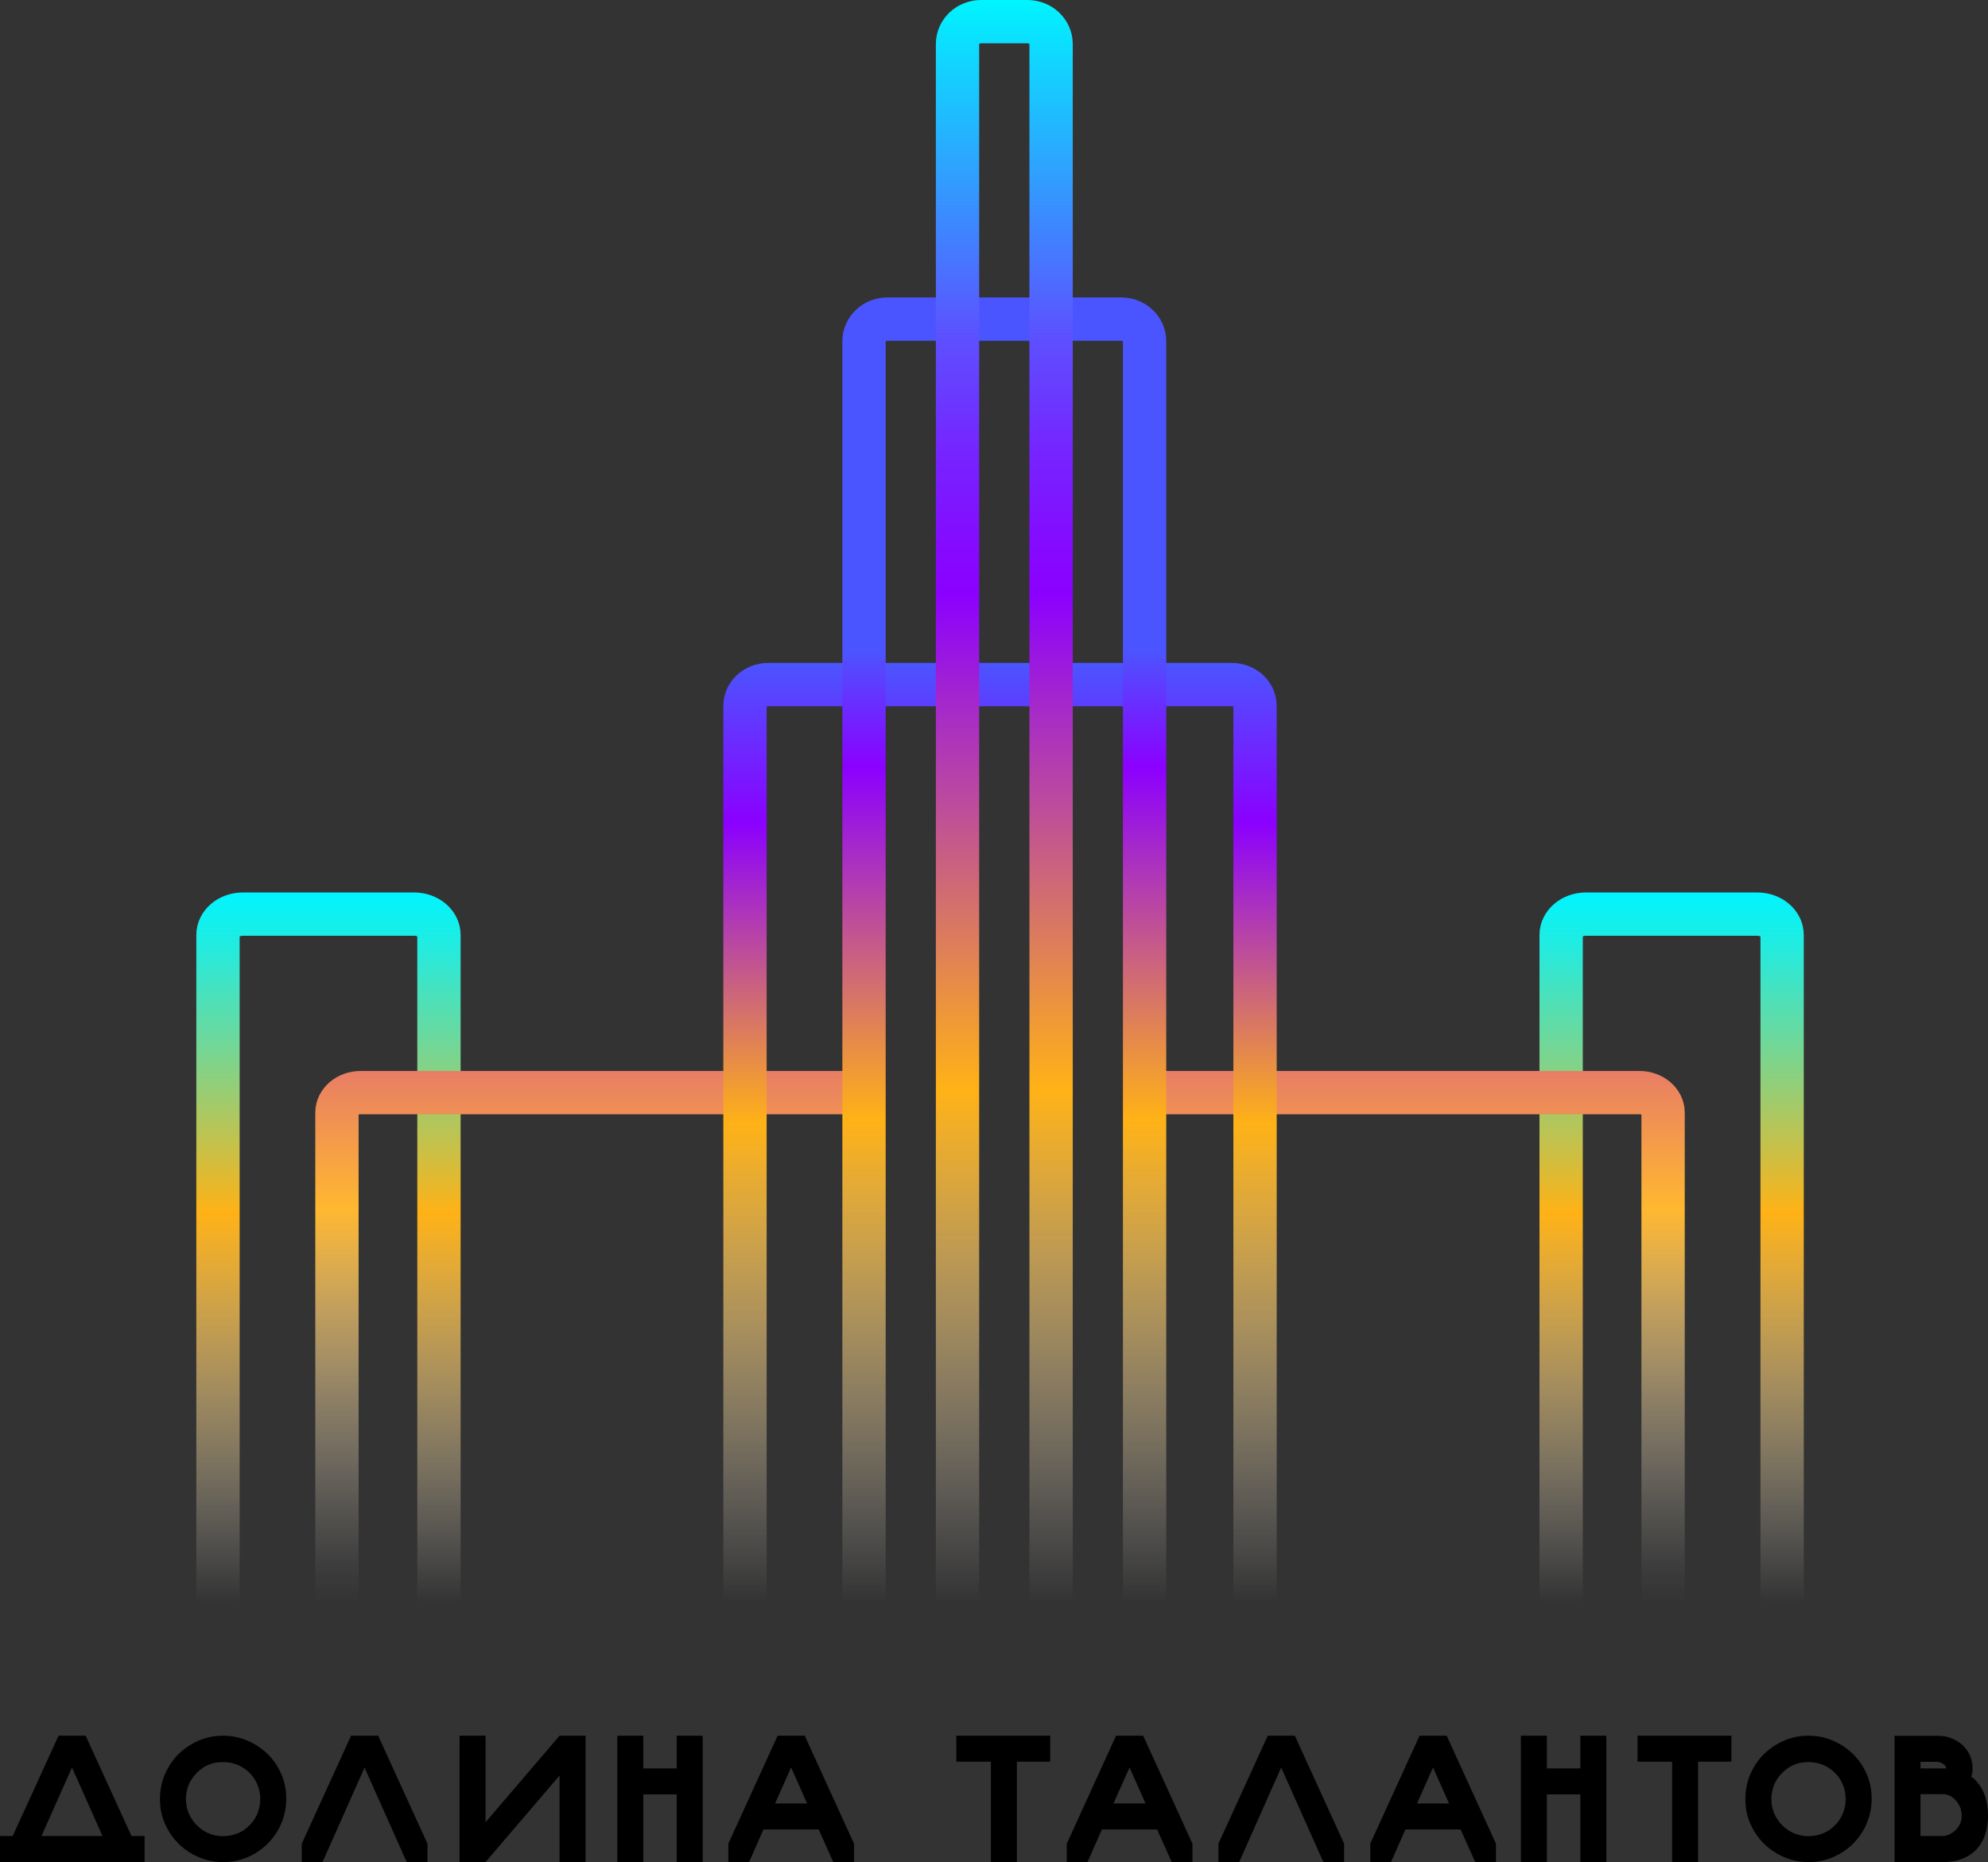
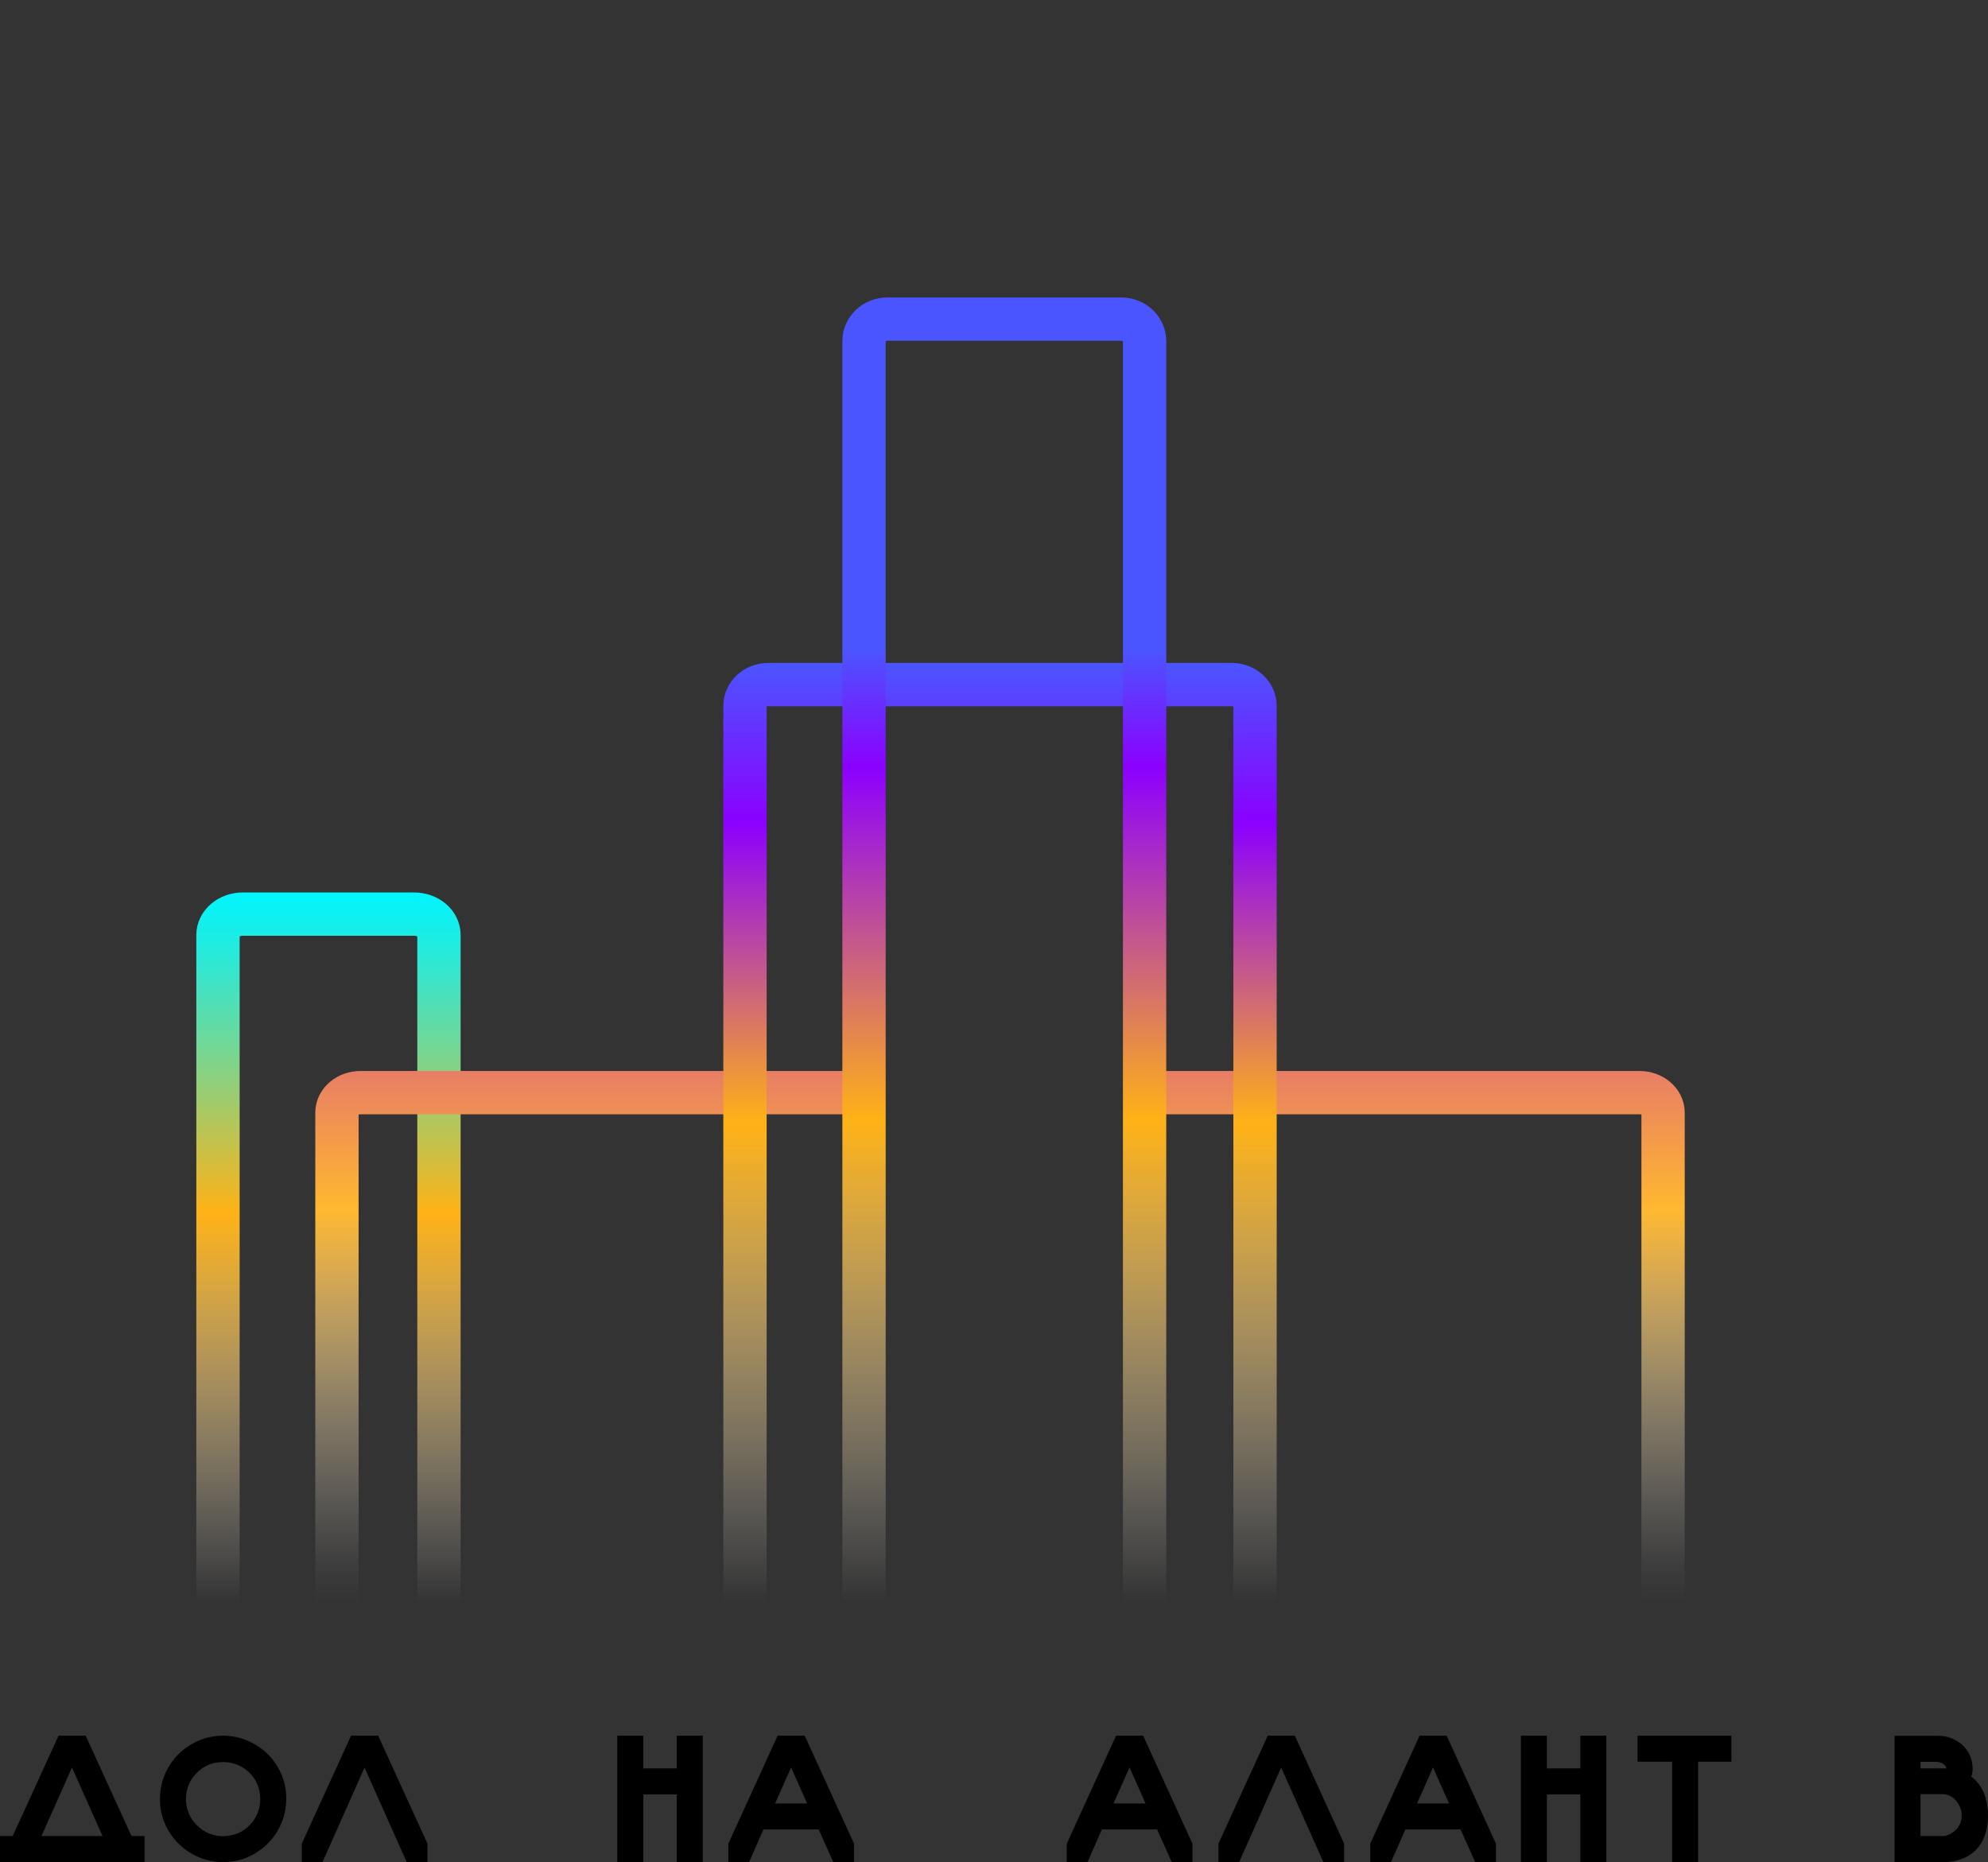
<svg xmlns="http://www.w3.org/2000/svg" xmlns:xlink="http://www.w3.org/1999/xlink" id="_Слой_2" data-name="Слой 2" viewBox="0 0 266.21 249.39">
  <rect x="0" y="0" width="266.21" height="249.39" fill="#333333" stroke="none" />
  <defs>
    <style> .cls-1 { stroke: url(#_Безымянный_градиент_938); } .cls-1, .cls-2, .cls-3, .cls-4, .cls-5, .cls-6, .cls-7 { fill: none; stroke-miterlimit: 10; stroke-width: 5.8px; } .cls-2 { stroke: url(#_Безымянный_градиент_934); } .cls-3 { stroke: url(#_Безымянный_градиент_945); } .cls-4 { stroke: url(#_Безымянный_градиент_946); } .cls-5 { stroke: url(#_Безымянный_градиент_944); } .cls-6 { stroke: url(#_Безымянный_градиент_934-2); } .cls-7 { stroke: url(#_Безымянный_градиент_944-2); } </style>
    <linearGradient id="_Безымянный_градиент_944" data-name="Безымянный градиент 944" x1="223.84" y1="214.64" x2="223.84" y2="119.53" gradientUnits="userSpaceOnUse">
      <stop offset="0" stop-color="#fff" stop-opacity="0" />
      <stop offset=".55" stop-color="#ffb216" />
      <stop offset=".58" stop-color="#ebb727" />
      <stop offset=".79" stop-color="#6ed89a" />
      <stop offset=".93" stop-color="#1fece2" />
      <stop offset="1" stop-color="#00f5ff" />
    </linearGradient>
    <linearGradient id="_Безымянный_градиент_944-2" data-name="Безымянный градиент 944" x1="43.98" x2="43.98" xlink:href="#_Безымянный_градиент_944" />
    <linearGradient id="_Безымянный_градиент_934" data-name="Безымянный градиент 934" x1="188.86" y1="214.64" x2="188.86" y2="143.44" gradientUnits="userSpaceOnUse">
      <stop offset="0" stop-color="#fff" stop-opacity="0" />
      <stop offset=".07" stop-color="#fffbf4" stop-opacity=".05" />
      <stop offset=".19" stop-color="#fff1d8" stop-opacity=".19" />
      <stop offset=".36" stop-color="#ffe2aa" stop-opacity=".41" />
      <stop offset=".56" stop-color="#ffcc6c" stop-opacity=".71" />
      <stop offset=".74" stop-color="#ffb830" />
      <stop offset="1" stop-color="#e87d65" />
    </linearGradient>
    <linearGradient id="_Безымянный_градиент_934-2" data-name="Безымянный градиент 934" x1="78.96" y1="214.64" x2="78.96" y2="143.44" xlink:href="#_Безымянный_градиент_934" />
    <linearGradient id="_Безымянный_градиент_938" data-name="Безымянный градиент 938" x1="133.91" y1="214.64" x2="133.91" y2="88.79" gradientUnits="userSpaceOnUse">
      <stop offset="0" stop-color="#fff" stop-opacity="0" />
      <stop offset=".51" stop-color="#ffb216" />
      <stop offset=".83" stop-color="#8b00ff" />
      <stop offset="1" stop-color="#4b55ff" />
    </linearGradient>
    <linearGradient id="_Безымянный_градиент_945" data-name="Безымянный градиент 945" x1="134.48" y1="214.64" x2="134.48" y2="39.84" gradientUnits="userSpaceOnUse">
      <stop offset="0" stop-color="#fff" stop-opacity="0" />
      <stop offset=".37" stop-color="#ffb216" />
      <stop offset=".64" stop-color="#8b00ff" />
      <stop offset=".73" stop-color="#4b55ff" />
    </linearGradient>
    <linearGradient id="_Безымянный_градиент_946" data-name="Безымянный градиент 946" x1="134.48" y1="214.64" x2="134.48" y2="0" gradientUnits="userSpaceOnUse">
      <stop offset="0" stop-color="#fff" stop-opacity="0" />
      <stop offset=".05" stop-color="#fff3dd" stop-opacity=".15" />
      <stop offset=".24" stop-color="#ffc44f" stop-opacity=".75" />
      <stop offset=".32" stop-color="#ffb216" />
      <stop offset=".63" stop-color="#8b00ff" />
      <stop offset=".66" stop-color="#850aff" />
      <stop offset=".72" stop-color="#7525ff" />
      <stop offset=".79" stop-color="#5c51ff" />
      <stop offset=".87" stop-color="#398fff" />
      <stop offset=".97" stop-color="#0ddcff" />
      <stop offset="1" stop-color="#00f5ff" />
    </linearGradient>
  </defs>
  <g id="_Слой_1-2" data-name="Слой 1">
    <g>
-       <path class="cls-5" d="M238.64,214.64V125.22c0-1.54-1.49-2.79-3.33-2.79h-22.93c-1.84,0-3.33,1.25-3.33,2.79v89.42" />
      <path class="cls-7" d="M58.78,214.64V125.22c0-1.54-1.49-2.79-3.33-2.79h-22.93c-1.84,0-3.33,1.25-3.33,2.79v89.42" />
      <path class="cls-2" d="M222.7,214.64v-65.62c0-1.48-1.42-2.68-3.16-2.68h-67.42" />
      <path class="cls-6" d="M45.12,214.64v-65.62c0-1.48,1.42-2.68,3.16-2.68H115.7" />
      <path class="cls-1" d="M99.76,214.64V94.55c0-1.58,1.39-2.86,3.11-2.86h62.08c1.72,0,3.11,1.28,3.11,2.86v120.09" />
      <path class="cls-3" d="M115.7,214.64V45.69c0-1.63,1.4-2.95,3.12-2.95h31.33c1.72,0,3.12,1.32,3.12,2.95V214.64" />
-       <path class="cls-4" d="M128.22,214.64V5.89c0-1.65,1.41-2.99,3.16-2.99h6.21c1.74,0,3.16,1.34,3.16,2.99V214.64" />
    </g>
    <g>
      <path d="M19.36,245.91v3.48H0v-3.48H1.7l6.14-13.44h3.63l6.14,13.44h1.75Zm-9.72-9.18l-4.09,9.18H13.73l-4.09-9.18Z" />
      <path d="M29.85,232.47c1.17,0,2.26,.22,3.29,.66,1.02,.44,1.92,1.04,2.69,1.79,.77,.75,1.38,1.64,1.83,2.67,.45,1.02,.67,2.12,.67,3.29s-.22,2.29-.65,3.31c-.43,1.02-1.03,1.92-1.79,2.69-.76,.77-1.65,1.38-2.67,1.83-1.01,.45-2.11,.68-3.28,.69-1.19,0-2.29-.22-3.32-.66-1.03-.44-1.93-1.04-2.7-1.8-.77-.76-1.38-1.66-1.83-2.68-.45-1.02-.67-2.12-.67-3.29s.21-2.27,.65-3.3,1.03-1.93,1.79-2.69c.76-.76,1.66-1.37,2.69-1.83,1.03-.45,2.13-.68,3.3-.68Zm3.56,12.01c.47-.47,.83-1.01,1.07-1.61,.24-.6,.37-1.24,.37-1.92s-.13-1.33-.38-1.94c-.25-.61-.62-1.15-1.11-1.62-.47-.45-1-.8-1.6-1.04-.59-.23-1.23-.35-1.91-.35-1.4,0-2.57,.49-3.51,1.46-.47,.47-.83,1-1.07,1.59-.24,.59-.37,1.23-.37,1.91s.13,1.32,.38,1.92c.25,.6,.62,1.14,1.11,1.61,.47,.47,1,.83,1.59,1.07s1.23,.37,1.91,.37c.7-.02,1.35-.15,1.95-.39s1.12-.6,1.56-1.07Z" />
      <path d="M48.82,236.73l-5.63,12.66h-2.78v-2.46l6.6-14.46h3.63l6.6,14.46v2.46h-2.78l-5.65-12.66Z" />
-       <path d="M61.54,232.47h3.48v11.59l9.91-11.59h3.48v16.92h-3.48v-11.59l-9.91,11.59h-3.48v-16.92Z" />
      <path d="M94.1,249.39h-3.48v-9.06h-4.48v9.06h-3.48v-16.92h3.48v4.38h4.48v-4.38h3.48v16.92Z" />
      <path d="M104.13,232.47h3.63l6.6,14.46v2.46h-2.78l-1.95-4.36h-7.4l-1.92,4.36h-2.78v-2.46l6.6-14.46Zm1.8,4.26l-2.14,4.82h4.29l-2.14-4.82Z" />
-       <path d="M140.63,232.47v3.48h-4.46v13.44h-3.48v-13.44h-4.63v-3.48h12.57Z" />
      <path d="M149.45,232.47h3.63l6.6,14.46v2.46h-2.78l-1.95-4.36h-7.4l-1.92,4.36h-2.78v-2.46l6.6-14.46Zm1.8,4.26l-2.14,4.82h4.29l-2.14-4.82Z" />
-       <path d="M171.56,236.73l-5.62,12.66h-2.78v-2.46l6.6-14.46h3.63l6.6,14.46v2.46h-2.78l-5.65-12.66Z" />
+       <path d="M171.56,236.73l-5.62,12.66h-2.78v-2.46l6.6-14.46h3.63l6.6,14.46v2.46h-2.78Z" />
      <path d="M190.09,232.47h3.63l6.6,14.46v2.46h-2.78l-1.95-4.36h-7.4l-1.92,4.36h-2.78v-2.46l6.6-14.46Zm1.8,4.26l-2.14,4.82h4.29l-2.14-4.82Z" />
      <path d="M215.1,249.39h-3.48v-9.06h-4.48v9.06h-3.48v-16.92h3.48v4.38h4.48v-4.38h3.48v16.92Z" />
      <path d="M231.85,232.47v3.48h-4.46v13.44h-3.48v-13.44h-4.63v-3.48h12.57Z" />
-       <path d="M242.15,232.47c1.17,0,2.26,.22,3.29,.66,1.02,.44,1.92,1.04,2.69,1.79,.77,.75,1.38,1.64,1.83,2.67,.45,1.02,.67,2.12,.67,3.29s-.22,2.29-.65,3.31c-.43,1.02-1.03,1.92-1.79,2.69-.76,.77-1.65,1.38-2.67,1.83-1.02,.45-2.11,.68-3.28,.69-1.19,0-2.29-.22-3.32-.66-1.03-.44-1.93-1.04-2.7-1.8-.77-.76-1.38-1.66-1.83-2.68-.45-1.02-.67-2.12-.67-3.29s.21-2.27,.65-3.3c.43-1.03,1.03-1.93,1.79-2.69,.76-.76,1.66-1.37,2.69-1.83,1.03-.45,2.13-.68,3.3-.68Zm3.56,12.01c.47-.47,.83-1.01,1.07-1.61,.24-.6,.37-1.24,.37-1.92s-.13-1.33-.38-1.94c-.25-.61-.62-1.15-1.11-1.62-.47-.45-1-.8-1.6-1.04-.59-.23-1.23-.35-1.91-.35-1.4,0-2.57,.49-3.51,1.46-.47,.47-.83,1-1.07,1.59-.24,.59-.37,1.23-.37,1.91s.12,1.32,.38,1.92,.62,1.14,1.11,1.61c.47,.47,1,.83,1.59,1.07s1.23,.37,1.91,.37c.7-.02,1.35-.15,1.95-.39,.6-.24,1.12-.6,1.56-1.07Z" />
      <path d="M264.75,238.68c.5,.57,.87,1.24,1.11,2.02s.35,1.62,.35,2.51-.13,1.74-.38,2.5-.63,1.41-1.14,1.96c-.51,.55-1.15,.98-1.91,1.28-.76,.3-1.65,.45-2.65,.45h-6.43v-16.92h5.77c.65,0,1.26,.11,1.83,.33,.57,.22,1.07,.53,1.5,.92,.43,.4,.76,.87,1,1.41,.23,.54,.35,1.14,.35,1.79,0,.39-.07,.73-.19,1.02,.31,.21,.58,.45,.8,.73Zm-4.68-1.83h.56c-.02-.11-.06-.22-.12-.32-.1-.13-.22-.23-.35-.32-.14-.08-.28-.14-.43-.18-.15-.04-.26-.06-.34-.06h-2.22v.88h2.9Zm-2.9,9.06h3.04c.16,0,.39-.05,.67-.16s.56-.27,.83-.49c.27-.22,.5-.5,.69-.85,.19-.35,.29-.76,.29-1.23,0-.42-.08-.81-.23-1.16-.15-.35-.35-.65-.58-.91s-.5-.46-.8-.6c-.3-.14-.61-.21-.91-.21h-3v5.6Z" />
    </g>
  </g>
</svg>